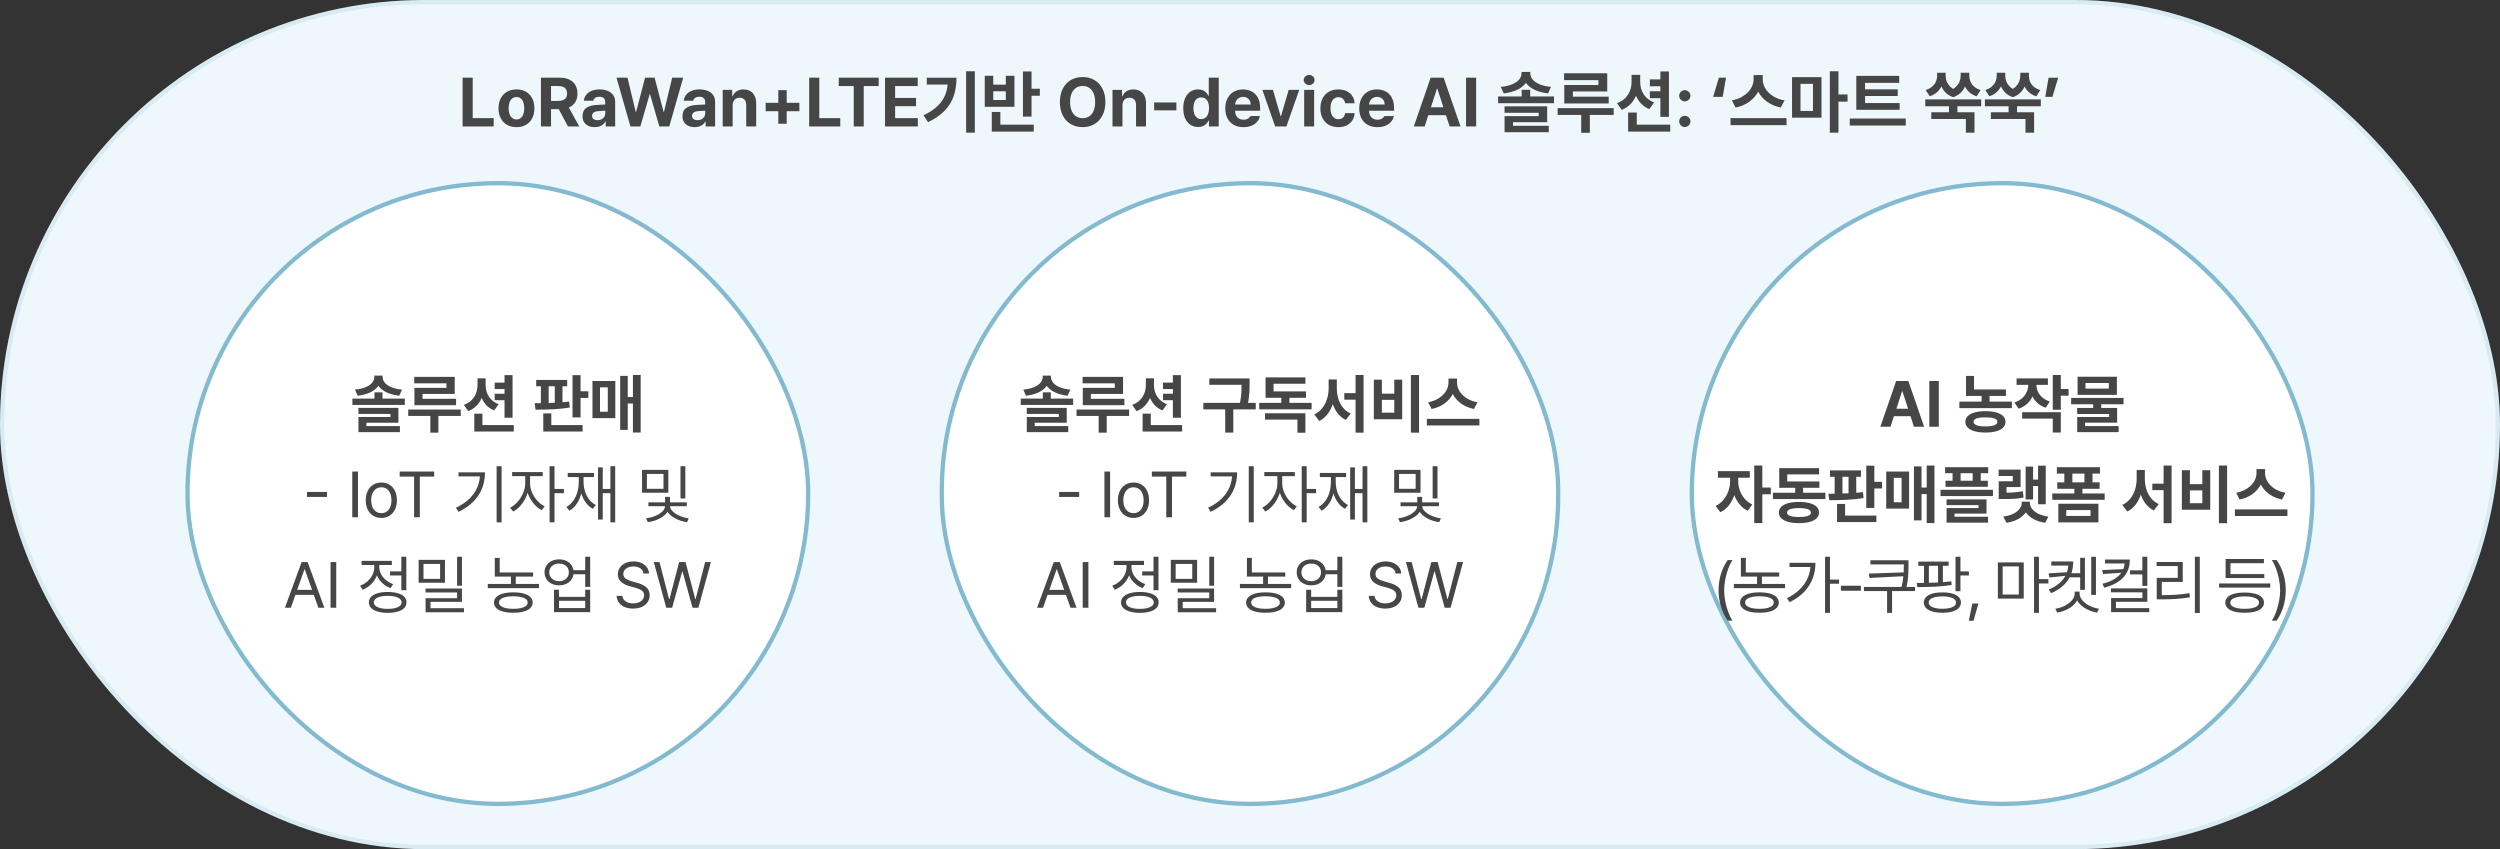
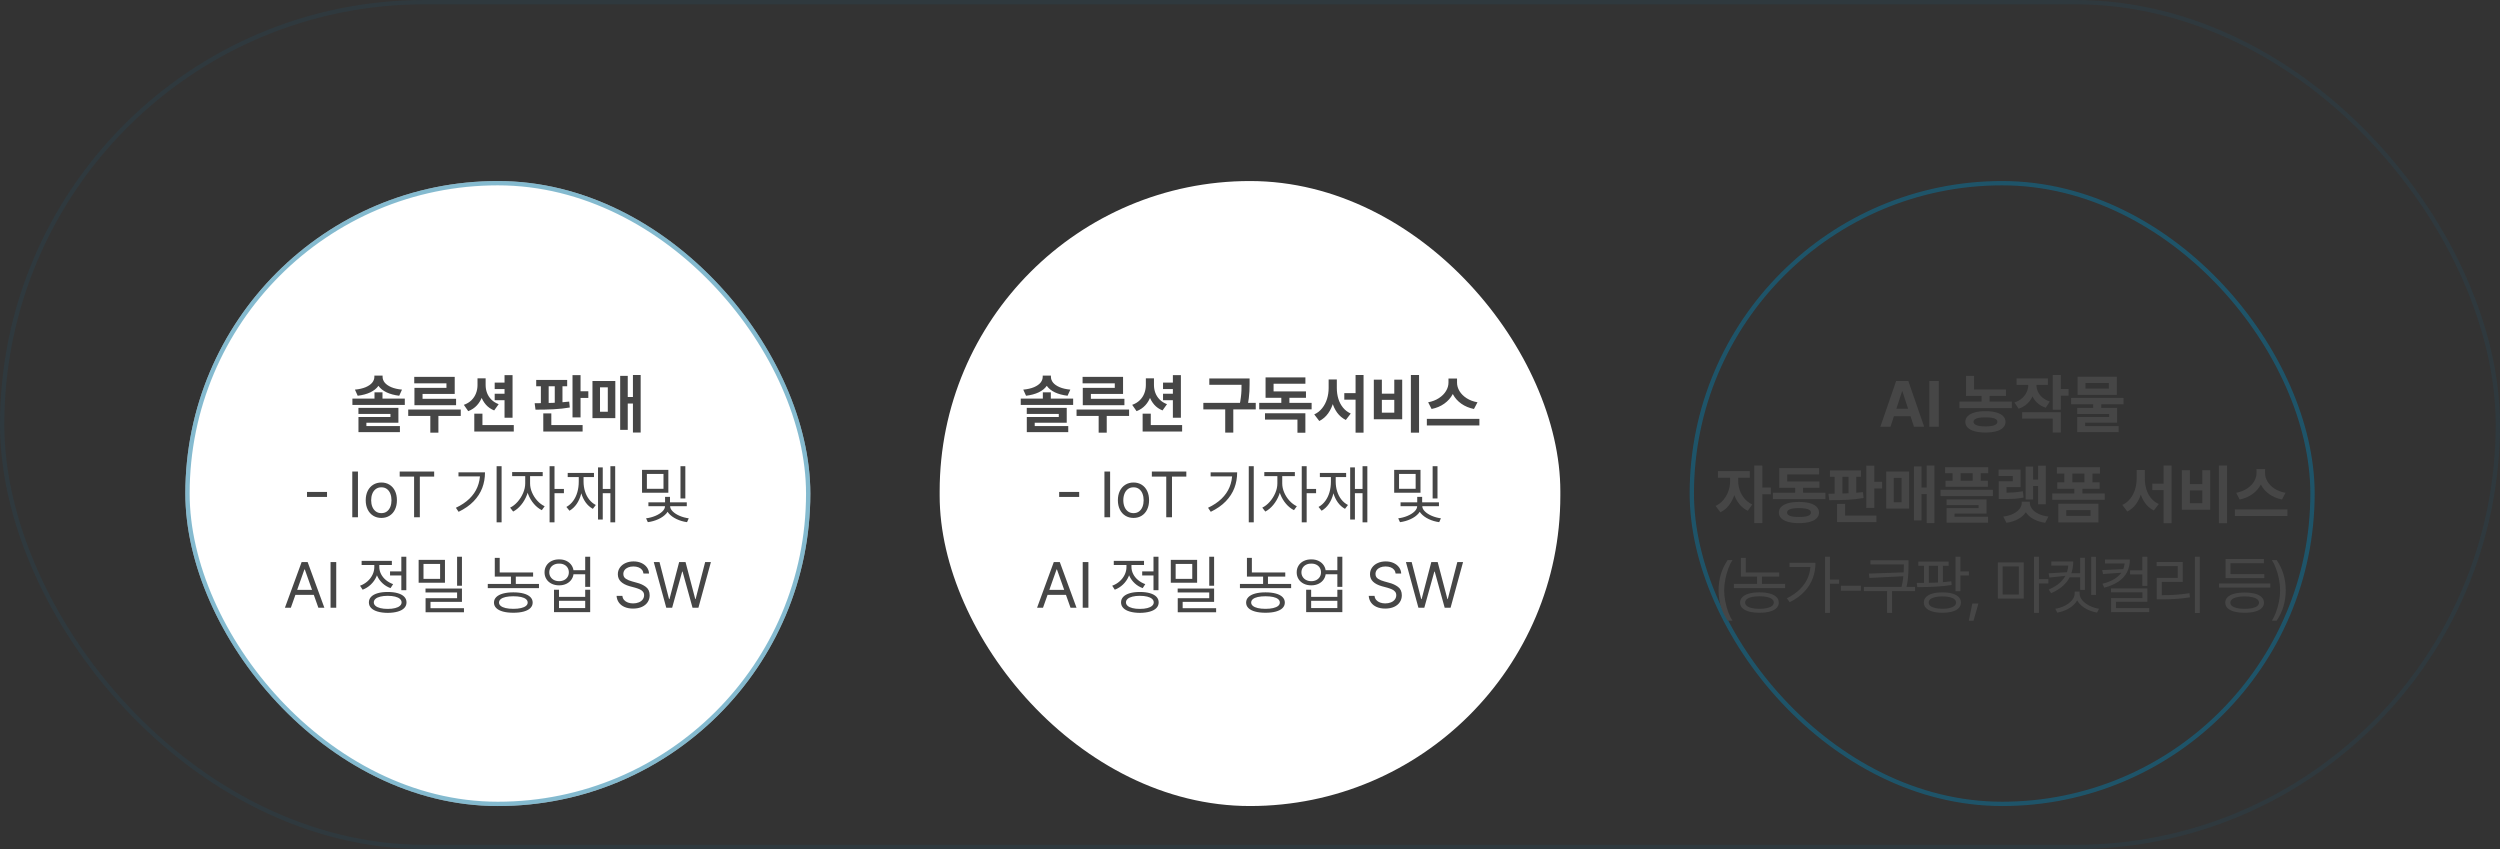
<svg xmlns="http://www.w3.org/2000/svg" width="580" height="197" viewBox="0 0 580 197" fill="none">
  <rect x="0" y="0" width="580" height="197" fill="#333333" stroke="none" />
-   <rect width="580" height="197" rx="98.5" fill="#EEF7FB" />
  <rect x="0.5" y="0.5" width="579" height="196" rx="98" stroke="#0B76A0" stroke-opacity="0.1" />
  <rect x="43" y="42" width="145" height="145" rx="72.5" fill="white" />
  <rect x="43.5" y="42.5" width="144" height="144" rx="72" stroke="#0B76A0" stroke-opacity="0.5" />
  <path d="M88.737 92.928H86.884V91.024H88.737V92.928ZM88.444 87.406C88.444 88.207 88.227 88.912 87.793 89.522C87.358 90.133 86.733 90.633 85.918 91.024C85.107 91.41 84.13 91.673 82.988 91.815L82.343 90.394C83.33 90.301 84.162 90.111 84.841 89.823C85.519 89.53 86.025 89.178 86.357 88.768C86.689 88.353 86.855 87.899 86.855 87.406V87.135H88.444V87.406ZM88.759 87.406C88.759 87.899 88.925 88.353 89.257 88.768C89.594 89.178 90.1 89.53 90.773 89.823C91.452 90.111 92.282 90.301 93.264 90.394L92.619 91.815C91.481 91.673 90.502 91.41 89.682 91.024C88.862 90.633 88.237 90.133 87.807 89.522C87.377 88.907 87.163 88.202 87.163 87.406V87.135H88.759V87.406ZM93.915 93.946H81.757V92.474H93.915V93.946ZM92.429 98.07H85.002V99.234H83.164V96.751H90.583V96.034H83.156V94.627H92.429V98.07ZM92.78 100.252H83.164V98.853H92.78V100.252ZM105.495 91.39H98.032V93.419H96.149V89.984H103.576V88.929H96.106V87.435H105.495V91.39ZM105.81 94.005H96.149V92.518H105.81V94.005ZM106.894 96.495H94.707V95.008H106.894V96.495ZM101.708 100.384H99.834V95.536H101.708V100.384ZM117.485 90.262H114.768V88.761H117.485V90.262ZM117.485 92.848H114.768V91.346H117.485V92.848ZM112.292 89.317C112.292 90.255 112.158 91.124 111.889 91.925C111.621 92.726 111.21 93.426 110.659 94.027C110.112 94.623 109.436 95.077 108.63 95.389L107.612 93.924C108.325 93.67 108.918 93.309 109.392 92.84C109.865 92.367 110.214 91.83 110.439 91.229C110.668 90.628 110.783 89.991 110.783 89.317V87.779H112.292V89.317ZM112.666 89.317C112.666 89.957 112.773 90.567 112.988 91.148C113.208 91.73 113.544 92.249 113.999 92.709C114.453 93.163 115.017 93.517 115.69 93.77L114.65 95.221C113.889 94.918 113.249 94.474 112.731 93.888C112.214 93.297 111.826 92.613 111.567 91.837C111.308 91.056 111.179 90.216 111.179 89.317V87.779H112.666V89.317ZM118.913 96.913H117.053V87.032H118.913V96.913ZM119.199 100.121H110.036V98.612H119.199V100.121ZM111.926 99.542H110.036V95.968H111.926V99.542ZM131.584 89.618H124.399V88.138H131.584V89.618ZM124.04 93.551C125.559 93.541 126.984 93.509 128.317 93.456C129.655 93.402 130.9 93.307 132.053 93.17L132.192 94.54C131.005 94.745 129.753 94.881 128.435 94.95C127.116 95.013 125.717 95.045 124.238 95.045L124.04 93.551ZM127.292 93.851H125.483V89.259H127.292V93.851ZM130.493 93.851H128.706V89.259H130.493V93.851ZM134.689 96.839H132.822V87.032H134.689V96.839ZM136.491 92.328H134.147V90.775H136.491V92.328ZM135.166 100.121H126.04V98.612H135.166V100.121ZM127.907 99.029H126.04V95.916H127.907V99.029ZM148.635 100.348H146.84V87.003H148.635V100.348ZM147.434 93.624H145.178V92.108H147.434V93.624ZM145.639 99.732H143.881V87.208H145.639V99.732ZM142.753 97.001H137.451V88.394H142.753V97.001ZM139.201 95.528H141.01V89.867H139.201V95.528ZM75.869 115.283H71.225V114.126H75.869V115.283ZM83.046 120H81.728V109.395H83.046V120ZM88.481 120.161C87.768 120.161 87.136 119.99 86.584 119.648C86.032 119.307 85.605 118.826 85.302 118.206C84.999 117.585 84.848 116.87 84.848 116.06C84.848 115.239 84.999 114.519 85.302 113.899C85.605 113.279 86.032 112.798 86.584 112.456C87.136 112.114 87.768 111.943 88.481 111.943C89.194 111.943 89.824 112.114 90.371 112.456C90.918 112.798 91.34 113.279 91.638 113.899C91.936 114.519 92.085 115.239 92.085 116.06C92.085 116.87 91.936 117.585 91.638 118.206C91.34 118.826 90.918 119.307 90.371 119.648C89.824 119.99 89.194 120.161 88.481 120.161ZM88.481 119.048C88.999 119.048 89.433 118.911 89.785 118.638C90.136 118.364 90.397 118.003 90.568 117.554C90.739 117.104 90.825 116.606 90.825 116.06C90.825 115.513 90.739 115.012 90.568 114.558C90.397 114.104 90.136 113.74 89.785 113.467C89.433 113.193 88.999 113.057 88.481 113.057C87.963 113.057 87.526 113.193 87.17 113.467C86.814 113.74 86.547 114.104 86.372 114.558C86.196 115.012 86.108 115.513 86.108 116.06C86.108 116.606 86.196 117.104 86.372 117.554C86.547 118.003 86.814 118.364 87.17 118.638C87.526 118.911 87.963 119.048 88.481 119.048ZM92.729 109.395H100.727V110.566H97.402V120H96.069V110.566H92.729V109.395ZM116.372 121.187H115.214V108.164H116.372V121.187ZM112.519 109.585C112.519 110.874 112.307 112.08 111.882 113.203C111.457 114.326 110.791 115.359 109.882 116.301C108.974 117.244 107.812 118.057 106.396 118.74L105.766 117.803C107.026 117.207 108.071 116.506 108.901 115.701C109.731 114.895 110.351 113.994 110.761 112.998C111.171 112.002 111.376 110.923 111.376 109.761V109.585H112.519ZM111.845 110.522H106.367V109.585H111.845V110.522ZM122.758 112.163C122.758 113.042 122.59 113.921 122.253 114.8C121.916 115.679 121.464 116.46 120.898 117.144C120.332 117.827 119.716 118.34 119.052 118.682L118.349 117.773C118.974 117.471 119.553 117.017 120.085 116.411C120.617 115.806 121.044 115.127 121.367 114.375C121.689 113.623 121.85 112.886 121.85 112.163V110.01H122.758V112.163ZM122.978 112.163C122.978 112.847 123.127 113.54 123.425 114.243C123.723 114.946 124.13 115.583 124.648 116.155C125.166 116.726 125.737 117.158 126.362 117.451L125.703 118.359C125.029 118.027 124.414 117.537 123.857 116.887C123.3 116.238 122.861 115.498 122.539 114.668C122.216 113.838 122.055 113.003 122.055 112.163V110.01H122.978V112.163ZM125.908 110.464H118.818V109.512H125.908V110.464ZM128.647 121.187H127.504V108.164H128.647V121.187ZM130.83 114.419H128.383V113.438H130.83V114.419ZM142.724 121.187H141.611V108.164H142.724V121.187ZM142.036 114.419H139.501V113.438H142.036V114.419ZM139.838 120.527H138.74V108.442H139.838V120.527ZM135.166 111.724C135.166 112.759 135.051 113.716 134.821 114.595C134.592 115.474 134.25 116.245 133.796 116.909C133.342 117.573 132.783 118.101 132.119 118.491L131.401 117.612C132.016 117.271 132.539 116.807 132.968 116.221C133.398 115.635 133.723 114.958 133.942 114.192C134.162 113.425 134.272 112.603 134.272 111.724V110.186H135.166V111.724ZM135.385 111.724C135.385 112.524 135.495 113.279 135.715 113.987C135.935 114.695 136.257 115.322 136.682 115.869C137.106 116.416 137.622 116.846 138.227 117.158L137.539 118.052C136.884 117.69 136.33 117.195 135.876 116.565C135.422 115.935 135.078 115.208 134.843 114.382C134.609 113.557 134.492 112.671 134.492 111.724V110.186H135.385V111.724ZM137.802 110.684H131.708V109.717H137.802V110.684ZM155.058 114.316H148.95V109.014H155.058V114.316ZM150.078 113.408H153.93V109.951H150.078V113.408ZM158.999 115.649H157.871V108.164H158.999V115.649ZM155.278 117.437C155.278 118.042 155.048 118.606 154.589 119.128C154.13 119.651 153.52 120.088 152.758 120.439C151.997 120.791 151.176 121.025 150.297 121.143L149.887 120.249C150.629 120.161 151.34 119.976 152.019 119.692C152.697 119.409 153.244 119.067 153.659 118.667C154.074 118.267 154.282 117.856 154.282 117.437V117.173H155.278V117.437ZM155.468 117.437C155.468 117.847 155.671 118.252 156.076 118.652C156.481 119.053 157.016 119.395 157.68 119.678C158.344 119.961 159.047 120.151 159.79 120.249L159.394 121.143C158.525 121.025 157.712 120.786 156.955 120.425C156.198 120.063 155.595 119.622 155.146 119.099C154.697 118.577 154.472 118.022 154.472 117.437V117.173H155.468V117.437ZM159.335 117.437H150.429V116.543H159.335V117.437ZM155.439 116.953H154.296V115.269H155.439V116.953ZM66.098 141L69.98 130.395H71.372L75.253 141H73.862L70.712 132.108H70.624L67.475 141H66.098ZM73.393 136.854V138.012H67.959V136.854H73.393ZM78.007 141H76.689V130.395H78.007V141ZM93.461 133.515H90.488V132.562H93.461V133.515ZM94.267 136.928H93.11V129.164H94.267V136.928ZM89.946 137.338C90.854 137.338 91.635 137.433 92.29 137.624C92.944 137.814 93.444 138.09 93.791 138.451C94.138 138.812 94.311 139.247 94.311 139.755C94.311 140.263 94.138 140.697 93.791 141.059C93.444 141.42 92.944 141.696 92.29 141.886C91.635 142.077 90.854 142.177 89.946 142.187C89.047 142.177 88.271 142.077 87.617 141.886C86.962 141.696 86.46 141.42 86.108 141.059C85.756 140.697 85.581 140.263 85.581 139.755C85.581 139.247 85.756 138.812 86.108 138.451C86.46 138.09 86.962 137.814 87.617 137.624C88.271 137.433 89.047 137.338 89.946 137.338ZM89.946 138.231C89.291 138.231 88.72 138.292 88.232 138.415C87.744 138.537 87.37 138.712 87.111 138.942C86.853 139.171 86.723 139.442 86.723 139.755C86.723 140.058 86.853 140.324 87.111 140.553C87.37 140.783 87.744 140.958 88.232 141.081C88.72 141.203 89.291 141.264 89.946 141.264C90.61 141.264 91.184 141.203 91.667 141.081C92.15 140.958 92.522 140.783 92.78 140.553C93.039 140.324 93.168 140.058 93.168 139.755C93.168 139.442 93.039 139.171 92.78 138.942C92.522 138.712 92.15 138.537 91.667 138.415C91.184 138.292 90.61 138.231 89.946 138.231ZM87.793 131.566C87.793 132.348 87.636 133.087 87.324 133.786C87.011 134.484 86.579 135.094 86.027 135.617C85.476 136.139 84.843 136.537 84.13 136.811L83.53 135.888C84.174 135.653 84.748 135.314 85.251 134.87C85.754 134.425 86.144 133.915 86.423 133.339C86.701 132.763 86.84 132.172 86.84 131.566V130.482H87.793V131.566ZM87.998 131.552C87.998 132.108 88.132 132.65 88.4 133.178C88.669 133.705 89.047 134.171 89.536 134.577C90.024 134.982 90.581 135.297 91.206 135.521L90.605 136.444C89.902 136.19 89.284 135.817 88.752 135.324C88.22 134.831 87.805 134.257 87.507 133.603C87.209 132.948 87.06 132.265 87.06 131.552V130.482H87.998V131.552ZM90.913 131.083H83.896V130.116H90.913V131.083ZM103.232 135.199H97.124V129.896H103.232V135.199ZM98.251 134.291H102.104V130.834H98.251V134.291ZM107.172 135.888H106.044V129.164H107.172V135.888ZM107.172 139.638H99.877V141.513H98.735V138.788H106.044V137.455H98.72V136.532H107.172V139.638ZM107.641 142.04H98.735V141.103H107.641V142.04ZM123.681 133.764H114.79V132.812H123.681V133.764ZM115.932 133.236H114.79V129.428H115.932V133.236ZM125.043 136.444H113.164V135.478H125.043V136.444ZM119.667 135.932H118.54V133.295H119.667V135.932ZM119.096 137.426C120.024 137.426 120.825 137.519 121.499 137.704C122.172 137.89 122.688 138.161 123.044 138.517C123.4 138.874 123.579 139.301 123.579 139.799C123.579 140.297 123.4 140.722 123.044 141.073C122.688 141.425 122.175 141.693 121.506 141.879C120.837 142.064 120.034 142.157 119.096 142.157C118.159 142.157 117.353 142.064 116.679 141.879C116.005 141.693 115.49 141.425 115.134 141.073C114.777 140.722 114.599 140.297 114.599 139.799C114.599 139.301 114.78 138.874 115.141 138.517C115.502 138.161 116.02 137.89 116.694 137.704C117.368 137.519 118.168 137.426 119.096 137.426ZM119.096 138.334C118.403 138.334 117.807 138.39 117.309 138.502C116.811 138.615 116.43 138.781 116.167 139C115.903 139.22 115.771 139.486 115.771 139.799C115.771 140.092 115.903 140.348 116.167 140.568C116.43 140.788 116.811 140.956 117.309 141.073C117.807 141.19 118.403 141.249 119.096 141.249C119.78 141.249 120.373 141.19 120.876 141.073C121.379 140.956 121.762 140.788 122.026 140.568C122.29 140.348 122.421 140.092 122.421 139.799C122.421 139.486 122.29 139.22 122.026 139C121.762 138.781 121.381 138.615 120.883 138.502C120.385 138.39 119.79 138.334 119.096 138.334ZM136.264 133.236H132.734V132.284H136.264V133.236ZM129.716 129.779C130.361 129.77 130.937 129.892 131.445 130.146C131.953 130.399 132.353 130.756 132.646 131.215C132.939 131.674 133.085 132.196 133.085 132.782C133.085 133.368 132.939 133.891 132.646 134.35C132.353 134.809 131.953 135.165 131.445 135.419C130.937 135.673 130.361 135.8 129.716 135.8C129.062 135.8 128.479 135.673 127.966 135.419C127.453 135.165 127.053 134.809 126.765 134.35C126.477 133.891 126.333 133.368 126.333 132.782C126.333 132.196 126.477 131.674 126.765 131.215C127.053 130.756 127.456 130.399 127.973 130.146C128.491 129.892 129.072 129.77 129.716 129.779ZM129.716 130.761C129.277 130.751 128.884 130.832 128.537 131.002C128.19 131.173 127.919 131.413 127.724 131.72C127.529 132.028 127.431 132.382 127.431 132.782C127.431 133.173 127.529 133.524 127.724 133.837C127.919 134.149 128.19 134.394 128.537 134.569C128.884 134.745 129.277 134.833 129.716 134.833C130.156 134.833 130.546 134.745 130.888 134.569C131.23 134.394 131.496 134.149 131.687 133.837C131.877 133.524 131.972 133.173 131.972 132.782C131.972 132.382 131.877 132.028 131.687 131.72C131.496 131.413 131.23 131.173 130.888 131.002C130.546 130.832 130.156 130.751 129.716 130.761ZM136.923 136.151H135.766V129.164H136.923V136.151ZM129.687 138.466H135.766V136.811H136.923V142.011H128.53V136.811H129.687V138.466ZM135.766 141.073V139.389H129.687V141.073H135.766ZM149.287 133.061C149.248 132.719 149.125 132.423 148.92 132.174C148.715 131.925 148.442 131.737 148.1 131.61C147.758 131.483 147.373 131.42 146.943 131.42C146.484 131.42 146.079 131.493 145.727 131.64C145.375 131.786 145.102 131.991 144.907 132.255C144.711 132.519 144.614 132.821 144.614 133.163C144.614 133.651 144.814 134.025 145.214 134.284C145.615 134.542 146.098 134.745 146.665 134.892L147.719 135.185C148.54 135.39 149.245 135.712 149.836 136.151C150.427 136.591 150.722 137.245 150.722 138.114C150.722 138.69 150.571 139.213 150.268 139.682C149.965 140.15 149.523 140.519 148.942 140.788C148.361 141.056 147.67 141.19 146.87 141.19C146.118 141.19 145.461 141.068 144.899 140.824C144.338 140.58 143.898 140.236 143.581 139.792C143.264 139.347 143.085 138.832 143.046 138.246H144.394C144.433 138.627 144.567 138.947 144.797 139.206C145.026 139.464 145.322 139.66 145.683 139.792C146.044 139.923 146.44 139.989 146.87 139.989C147.358 139.989 147.797 139.911 148.188 139.755C148.579 139.599 148.884 139.374 149.104 139.081C149.323 138.788 149.433 138.456 149.433 138.085C149.433 137.763 149.343 137.492 149.162 137.272C148.981 137.052 148.742 136.874 148.444 136.737C148.146 136.601 147.778 136.469 147.338 136.342L146.035 135.99C145.166 135.736 144.499 135.385 144.035 134.936C143.571 134.486 143.339 133.915 143.339 133.222C143.339 132.636 143.5 132.118 143.823 131.669C144.145 131.22 144.582 130.871 145.134 130.622C145.686 130.373 146.303 130.248 146.987 130.248C147.661 130.248 148.266 130.37 148.803 130.614C149.34 130.858 149.765 131.193 150.078 131.618C150.39 132.042 150.556 132.523 150.576 133.061H149.287ZM151.674 130.395H153.007L155.219 138.979H155.322L157.563 130.395H159.042L161.298 138.979H161.386L163.598 130.395H164.931L162.031 141H160.668L158.354 132.606H158.266L155.937 141H154.575L151.674 130.395Z" fill="#464646" />
  <rect x="218" y="42" width="144" height="145" rx="72" fill="white" />
-   <rect x="218.5" y="42.5" width="143" height="144" rx="71.5" stroke="#0B76A0" stroke-opacity="0.5" />
  <path d="M243.792 92.928H241.938V91.024H243.792V92.928ZM243.499 87.406C243.499 88.207 243.281 88.912 242.847 89.522C242.412 90.133 241.787 90.633 240.972 91.024C240.161 91.41 239.185 91.673 238.042 91.815L237.397 90.394C238.384 90.301 239.216 90.111 239.895 89.823C240.574 89.53 241.079 89.178 241.411 88.768C241.743 88.353 241.909 87.899 241.909 87.406V87.135H243.499V87.406ZM243.813 87.406C243.813 87.899 243.979 88.353 244.312 88.768C244.648 89.178 245.154 89.53 245.828 89.823C246.506 90.111 247.336 90.301 248.318 90.394L247.673 91.815C246.536 91.673 245.557 91.41 244.736 91.024C243.916 90.633 243.291 90.133 242.861 89.522C242.432 88.907 242.217 88.202 242.217 87.406V87.135H243.813V87.406ZM248.97 93.946H236.812V92.474H248.97V93.946ZM247.483 98.07H240.056V99.234H238.218V96.751H245.637V96.034H238.21V94.627H247.483V98.07ZM247.834 100.252H238.218V98.853H247.834V100.252ZM260.549 91.39H253.086V93.419H251.204V89.984H258.63V88.929H251.16V87.435H260.549V91.39ZM260.864 94.005H251.204V92.518H260.864V94.005ZM261.948 96.495H249.761V95.008H261.948V96.495ZM256.763 100.384H254.888V95.536H256.763V100.384ZM272.539 90.262H269.822V88.761H272.539V90.262ZM272.539 92.848H269.822V91.346H272.539V92.848ZM267.346 89.317C267.346 90.255 267.212 91.124 266.943 91.925C266.675 92.726 266.265 93.426 265.713 94.027C265.166 94.623 264.49 95.077 263.684 95.389L262.666 93.924C263.379 93.67 263.972 93.309 264.446 92.84C264.919 92.367 265.269 91.83 265.493 91.229C265.723 90.628 265.837 89.991 265.837 89.317V87.779H267.346V89.317ZM267.72 89.317C267.72 89.957 267.827 90.567 268.042 91.148C268.262 91.73 268.599 92.249 269.053 92.709C269.507 93.163 270.071 93.517 270.745 93.77L269.705 95.221C268.943 94.918 268.303 94.474 267.786 93.888C267.268 93.297 266.88 92.613 266.621 91.837C266.362 91.056 266.233 90.216 266.233 89.317V87.779H267.72V89.317ZM273.967 96.913H272.107V87.032H273.967V96.913ZM274.253 100.121H265.09V98.612H274.253V100.121ZM266.98 99.542H265.09V95.968H266.98V99.542ZM289.011 89.281H280.559V87.801H289.011V89.281ZM291.333 94.979H279.175V93.47H291.333V94.979ZM286.125 100.362H284.25V94.518H286.125V100.362ZM289.905 89.12C289.905 89.745 289.893 90.294 289.868 90.768C289.849 91.236 289.8 91.776 289.722 92.386C289.648 92.997 289.531 93.658 289.37 94.371L287.524 94.166C287.686 93.473 287.803 92.826 287.876 92.225C287.954 91.62 288 91.085 288.015 90.621C288.03 90.157 288.037 89.615 288.037 88.995V87.801H289.905V88.988V89.12ZM304.297 94.964H292.139V93.47H304.297V94.964ZM299.141 93.961H297.266V91.31H299.141V93.961ZM302.847 100.392H301.008V97.345H293.479V95.88H302.847V100.392ZM302.986 92.284H293.611V90.797H302.986V92.284ZM302.854 89.024H295.471V91.61H293.611V87.552H302.854V89.024ZM315.43 92.716H311.877V91.214H315.43V92.716ZM309.761 90.028C309.761 91.17 309.626 92.242 309.358 93.243C309.089 94.244 308.679 95.13 308.127 95.902C307.576 96.673 306.892 97.264 306.077 97.674L304.905 96.144C305.637 95.811 306.252 95.328 306.75 94.693C307.253 94.059 307.627 93.341 307.871 92.54C308.12 91.739 308.245 90.902 308.245 90.028V88.036H309.761V90.028ZM310.142 90.028C310.142 90.902 310.259 91.727 310.493 92.503C310.728 93.275 311.086 93.961 311.57 94.561C312.053 95.162 312.654 95.621 313.372 95.939L312.229 97.433C311.428 97.037 310.759 96.473 310.222 95.741C309.69 95.003 309.292 94.151 309.028 93.185C308.77 92.218 308.64 91.165 308.64 90.028V88.036H310.142V90.028ZM316.345 100.384H314.492V87.003H316.345V100.384ZM329.221 100.384H327.324V87.003H329.221V100.384ZM320.593 91.324H323.472V88.08H325.31V97.264H318.726V88.08H320.593V91.324ZM323.472 95.741V92.774H320.593V95.741H323.472ZM337.688 88.768C337.688 89.735 337.461 90.641 337.007 91.485C336.553 92.33 335.906 93.053 335.066 93.653C334.231 94.249 333.252 94.659 332.129 94.884L331.331 93.331C332.288 93.15 333.123 92.826 333.835 92.357C334.553 91.888 335.1 91.339 335.476 90.709C335.857 90.079 336.047 89.432 336.047 88.768V87.816H337.688V88.768ZM338.032 88.768C338.032 89.437 338.22 90.089 338.596 90.724C338.977 91.358 339.526 91.91 340.244 92.379C340.967 92.843 341.812 93.16 342.778 93.331L341.958 94.884C340.845 94.659 339.868 94.251 339.028 93.661C338.193 93.07 337.551 92.352 337.102 91.507C336.653 90.663 336.428 89.749 336.428 88.768V87.816H338.032V88.768ZM343.218 98.714H331.03V97.184H343.218V98.714ZM250.369 115.283H245.725V114.126H250.369V115.283ZM257.546 120H256.228V109.395H257.546V120ZM262.981 120.161C262.268 120.161 261.636 119.99 261.084 119.648C260.532 119.307 260.105 118.826 259.802 118.206C259.5 117.585 259.348 116.87 259.348 116.06C259.348 115.239 259.5 114.519 259.802 113.899C260.105 113.279 260.532 112.798 261.084 112.456C261.636 112.114 262.268 111.943 262.981 111.943C263.694 111.943 264.324 112.114 264.871 112.456C265.417 112.798 265.84 113.279 266.138 113.899C266.436 114.519 266.584 115.239 266.584 116.06C266.584 116.87 266.436 117.585 266.138 118.206C265.84 118.826 265.417 119.307 264.871 119.648C264.324 119.99 263.694 120.161 262.981 120.161ZM262.981 119.048C263.499 119.048 263.933 118.911 264.285 118.638C264.636 118.364 264.897 118.003 265.068 117.554C265.239 117.104 265.325 116.606 265.325 116.06C265.325 115.513 265.239 115.012 265.068 114.558C264.897 114.104 264.636 113.74 264.285 113.467C263.933 113.193 263.499 113.057 262.981 113.057C262.463 113.057 262.026 113.193 261.67 113.467C261.313 113.74 261.047 114.104 260.872 114.558C260.696 115.012 260.608 115.513 260.608 116.06C260.608 116.606 260.696 117.104 260.872 117.554C261.047 118.003 261.313 118.364 261.67 118.638C262.026 118.911 262.463 119.048 262.981 119.048ZM267.229 109.395H275.227V110.566H271.902V120H270.569V110.566H267.229V109.395ZM290.872 121.187H289.714V108.164H290.872V121.187ZM287.019 109.585C287.019 110.874 286.807 112.08 286.382 113.203C285.957 114.326 285.291 115.359 284.382 116.301C283.474 117.244 282.312 118.057 280.896 118.74L280.266 117.803C281.526 117.207 282.571 116.506 283.401 115.701C284.231 114.895 284.851 113.994 285.261 112.998C285.671 112.002 285.876 110.923 285.876 109.761V109.585H287.019ZM286.345 110.522H280.867V109.585H286.345V110.522ZM297.258 112.163C297.258 113.042 297.09 113.921 296.753 114.8C296.416 115.679 295.964 116.46 295.398 117.144C294.832 117.827 294.216 118.34 293.552 118.682L292.849 117.773C293.474 117.471 294.053 117.017 294.585 116.411C295.117 115.806 295.544 115.127 295.867 114.375C296.189 113.623 296.35 112.886 296.35 112.163V110.01H297.258V112.163ZM297.478 112.163C297.478 112.847 297.627 113.54 297.925 114.243C298.223 114.946 298.63 115.583 299.148 116.155C299.666 116.726 300.237 117.158 300.862 117.451L300.203 118.359C299.529 118.027 298.914 117.537 298.357 116.887C297.8 116.238 297.361 115.498 297.039 114.668C296.716 113.838 296.555 113.003 296.555 112.163V110.01H297.478V112.163ZM300.408 110.464H293.318V109.512H300.408V110.464ZM303.147 121.187H302.004V108.164H303.147V121.187ZM305.33 114.419H302.883V113.438H305.33V114.419ZM317.224 121.187H316.111V108.164H317.224V121.187ZM316.536 114.419H314.001V113.438H316.536V114.419ZM314.338 120.527H313.24V108.442H314.338V120.527ZM309.666 111.724C309.666 112.759 309.551 113.716 309.321 114.595C309.092 115.474 308.75 116.245 308.296 116.909C307.842 117.573 307.283 118.101 306.619 118.491L305.901 117.612C306.516 117.271 307.039 116.807 307.468 116.221C307.898 115.635 308.223 114.958 308.442 114.192C308.662 113.425 308.772 112.603 308.772 111.724V110.186H309.666V111.724ZM309.885 111.724C309.885 112.524 309.995 113.279 310.215 113.987C310.435 114.695 310.757 115.322 311.182 115.869C311.606 116.416 312.122 116.846 312.727 117.158L312.039 118.052C311.384 117.69 310.83 117.195 310.376 116.565C309.922 115.935 309.578 115.208 309.343 114.382C309.109 113.557 308.992 112.671 308.992 111.724V110.186H309.885V111.724ZM312.302 110.684H306.208V109.717H312.302V110.684ZM329.558 114.316H323.45V109.014H329.558V114.316ZM324.578 113.408H328.43V109.951H324.578V113.408ZM333.499 115.649H332.371V108.164H333.499V115.649ZM329.778 117.437C329.778 118.042 329.548 118.606 329.089 119.128C328.63 119.651 328.02 120.088 327.258 120.439C326.497 120.791 325.676 121.025 324.797 121.143L324.387 120.249C325.129 120.161 325.84 119.976 326.519 119.692C327.197 119.409 327.744 119.067 328.159 118.667C328.574 118.267 328.782 117.856 328.782 117.437V117.173H329.778V117.437ZM329.968 117.437C329.968 117.847 330.171 118.252 330.576 118.652C330.981 119.053 331.516 119.395 332.18 119.678C332.844 119.961 333.547 120.151 334.29 120.249L333.894 121.143C333.025 121.025 332.212 120.786 331.455 120.425C330.698 120.063 330.095 119.622 329.646 119.099C329.197 118.577 328.972 118.022 328.972 117.437V117.173H329.968V117.437ZM333.835 117.437H324.929V116.543H333.835V117.437ZM329.939 116.953H328.796V115.269H329.939V116.953ZM240.598 141L244.48 130.395H245.872L249.753 141H248.362L245.212 132.108H245.125L241.975 141H240.598ZM247.893 136.854V138.012H242.458V136.854H247.893ZM252.507 141H251.189V130.395H252.507V141ZM267.961 133.515H264.988V132.562H267.961V133.515ZM268.767 136.928H267.61V129.164H268.767V136.928ZM264.446 137.338C265.354 137.338 266.135 137.433 266.79 137.624C267.444 137.814 267.944 138.09 268.291 138.451C268.638 138.812 268.811 139.247 268.811 139.755C268.811 140.263 268.638 140.697 268.291 141.059C267.944 141.42 267.444 141.696 266.79 141.886C266.135 142.077 265.354 142.177 264.446 142.187C263.547 142.177 262.771 142.077 262.117 141.886C261.462 141.696 260.959 141.42 260.608 141.059C260.256 140.697 260.081 140.263 260.081 139.755C260.081 139.247 260.256 138.812 260.608 138.451C260.959 138.09 261.462 137.814 262.117 137.624C262.771 137.433 263.547 137.338 264.446 137.338ZM264.446 138.231C263.792 138.231 263.22 138.292 262.732 138.415C262.244 138.537 261.87 138.712 261.611 138.942C261.353 139.171 261.223 139.442 261.223 139.755C261.223 140.058 261.353 140.324 261.611 140.553C261.87 140.783 262.244 140.958 262.732 141.081C263.22 141.203 263.792 141.264 264.446 141.264C265.11 141.264 265.684 141.203 266.167 141.081C266.65 140.958 267.021 140.783 267.28 140.553C267.539 140.324 267.668 140.058 267.668 139.755C267.668 139.442 267.539 139.171 267.28 138.942C267.021 138.712 266.65 138.537 266.167 138.415C265.684 138.292 265.11 138.231 264.446 138.231ZM262.292 131.566C262.292 132.348 262.136 133.087 261.824 133.786C261.511 134.484 261.079 135.094 260.527 135.617C259.976 136.139 259.343 136.537 258.63 136.811L258.03 135.888C258.674 135.653 259.248 135.314 259.751 134.87C260.254 134.425 260.645 133.915 260.923 133.339C261.201 132.763 261.34 132.172 261.34 131.566V130.482H262.292V131.566ZM262.498 131.552C262.498 132.108 262.632 132.65 262.9 133.178C263.169 133.705 263.547 134.171 264.036 134.577C264.524 134.982 265.081 135.297 265.706 135.521L265.105 136.444C264.402 136.19 263.784 135.817 263.252 135.324C262.72 134.831 262.305 134.257 262.007 133.603C261.709 132.948 261.56 132.265 261.56 131.552V130.482H262.498V131.552ZM265.413 131.083H258.396V130.116H265.413V131.083ZM277.732 135.199H271.624V129.896H277.732V135.199ZM272.751 134.291H276.604V130.834H272.751V134.291ZM281.672 135.888H280.544V129.164H281.672V135.888ZM281.672 139.638H274.377V141.513H273.235V138.788H280.544V137.455H273.22V136.532H281.672V139.638ZM282.141 142.04H273.235V141.103H282.141V142.04ZM298.181 133.764H289.29V132.812H298.181V133.764ZM290.432 133.236H289.29V129.428H290.432V133.236ZM299.543 136.444H287.664V135.478H299.543V136.444ZM294.167 135.932H293.04V133.295H294.167V135.932ZM293.596 137.426C294.524 137.426 295.325 137.519 295.999 137.704C296.672 137.89 297.188 138.161 297.544 138.517C297.9 138.874 298.079 139.301 298.079 139.799C298.079 140.297 297.9 140.722 297.544 141.073C297.188 141.425 296.675 141.693 296.006 141.879C295.337 142.064 294.534 142.157 293.596 142.157C292.659 142.157 291.853 142.064 291.179 141.879C290.505 141.693 289.99 141.425 289.634 141.073C289.277 140.722 289.099 140.297 289.099 139.799C289.099 139.301 289.28 138.874 289.641 138.517C290.002 138.161 290.52 137.89 291.194 137.704C291.868 137.519 292.668 137.426 293.596 137.426ZM293.596 138.334C292.903 138.334 292.307 138.39 291.809 138.502C291.311 138.615 290.93 138.781 290.667 139C290.403 139.22 290.271 139.486 290.271 139.799C290.271 140.092 290.403 140.348 290.667 140.568C290.93 140.788 291.311 140.956 291.809 141.073C292.307 141.19 292.903 141.249 293.596 141.249C294.28 141.249 294.873 141.19 295.376 141.073C295.879 140.956 296.262 140.788 296.526 140.568C296.79 140.348 296.921 140.092 296.921 139.799C296.921 139.486 296.79 139.22 296.526 139C296.262 138.781 295.881 138.615 295.383 138.502C294.885 138.39 294.29 138.334 293.596 138.334ZM310.764 133.236H307.234V132.284H310.764V133.236ZM304.216 129.779C304.861 129.77 305.437 129.892 305.945 130.146C306.453 130.399 306.853 130.756 307.146 131.215C307.439 131.674 307.585 132.196 307.585 132.782C307.585 133.368 307.439 133.891 307.146 134.35C306.853 134.809 306.453 135.165 305.945 135.419C305.437 135.673 304.861 135.8 304.216 135.8C303.562 135.8 302.979 135.673 302.466 135.419C301.953 135.165 301.553 134.809 301.265 134.35C300.977 133.891 300.833 133.368 300.833 132.782C300.833 132.196 300.977 131.674 301.265 131.215C301.553 130.756 301.956 130.399 302.473 130.146C302.991 129.892 303.572 129.77 304.216 129.779ZM304.216 130.761C303.777 130.751 303.384 130.832 303.037 131.002C302.69 131.173 302.419 131.413 302.224 131.72C302.029 132.028 301.931 132.382 301.931 132.782C301.931 133.173 302.029 133.524 302.224 133.837C302.419 134.149 302.69 134.394 303.037 134.569C303.384 134.745 303.777 134.833 304.216 134.833C304.656 134.833 305.046 134.745 305.388 134.569C305.73 134.394 305.996 134.149 306.187 133.837C306.377 133.524 306.472 133.173 306.472 132.782C306.472 132.382 306.377 132.028 306.187 131.72C305.996 131.413 305.73 131.173 305.388 131.002C305.046 130.832 304.656 130.751 304.216 130.761ZM311.423 136.151H310.266V129.164H311.423V136.151ZM304.187 138.466H310.266V136.811H311.423V142.011H303.03V136.811H304.187V138.466ZM310.266 141.073V139.389H304.187V141.073H310.266ZM323.787 133.061C323.748 132.719 323.625 132.423 323.42 132.174C323.215 131.925 322.942 131.737 322.6 131.61C322.258 131.483 321.873 131.42 321.443 131.42C320.984 131.42 320.579 131.493 320.227 131.64C319.875 131.786 319.602 131.991 319.407 132.255C319.211 132.519 319.114 132.821 319.114 133.163C319.114 133.651 319.314 134.025 319.714 134.284C320.115 134.542 320.598 134.745 321.165 134.892L322.219 135.185C323.04 135.39 323.745 135.712 324.336 136.151C324.927 136.591 325.222 137.245 325.222 138.114C325.222 138.69 325.071 139.213 324.768 139.682C324.465 140.15 324.023 140.519 323.442 140.788C322.861 141.056 322.17 141.19 321.37 141.19C320.618 141.19 319.961 141.068 319.399 140.824C318.838 140.58 318.398 140.236 318.081 139.792C317.764 139.347 317.585 138.832 317.546 138.246H318.894C318.933 138.627 319.067 138.947 319.297 139.206C319.526 139.464 319.822 139.66 320.183 139.792C320.544 139.923 320.94 139.989 321.37 139.989C321.858 139.989 322.297 139.911 322.688 139.755C323.079 139.599 323.384 139.374 323.604 139.081C323.823 138.788 323.933 138.456 323.933 138.085C323.933 137.763 323.843 137.492 323.662 137.272C323.481 137.052 323.242 136.874 322.944 136.737C322.646 136.601 322.278 136.469 321.838 136.342L320.535 135.99C319.666 135.736 318.999 135.385 318.535 134.936C318.071 134.486 317.839 133.915 317.839 133.222C317.839 132.636 318 132.118 318.323 131.669C318.645 131.22 319.082 130.871 319.634 130.622C320.186 130.373 320.803 130.248 321.487 130.248C322.161 130.248 322.766 130.37 323.303 130.614C323.84 130.858 324.265 131.193 324.578 131.618C324.89 132.042 325.056 132.523 325.076 133.061H323.787ZM326.174 130.395H327.507L329.719 138.979H329.822L332.063 130.395H333.542L335.798 138.979H335.886L338.098 130.395H339.431L336.531 141H335.168L332.854 132.606H332.766L330.437 141H329.075L326.174 130.395Z" fill="#464646" />
-   <rect x="392" y="42" width="145" height="145" rx="72.5" fill="white" />
  <rect x="392.5" y="42.5" width="144" height="144" rx="72" stroke="#0B76A0" stroke-opacity="0.5" />
  <path d="M436.243 99L439.905 88.394H442.732L446.402 99H444.036L441.363 90.79H441.275L438.594 99H436.243ZM444.139 94.832V96.554H438.477V94.832H444.139ZM449.8 99H447.603V88.394H449.8V99ZM465.379 91.852H456.114V90.35H465.379V91.852ZM457.974 91.039H456.114V87.223H457.974V91.039ZM466.756 94.686H454.576V93.177H466.756V94.686ZM461.578 93.873H459.725V91.207H461.578V93.873ZM460.633 95.389C461.595 95.389 462.425 95.487 463.123 95.682C463.821 95.877 464.354 96.161 464.72 96.532C465.091 96.903 465.276 97.347 465.276 97.865C465.276 98.387 465.091 98.834 464.72 99.205C464.354 99.581 463.821 99.864 463.123 100.055C462.43 100.25 461.6 100.348 460.633 100.348C459.666 100.348 458.831 100.25 458.128 100.055C457.43 99.864 456.893 99.581 456.517 99.205C456.146 98.834 455.96 98.387 455.96 97.865C455.96 97.347 456.148 96.903 456.524 96.532C456.9 96.161 457.437 95.877 458.135 95.682C458.838 95.487 459.671 95.389 460.633 95.389ZM460.633 96.832C460.013 96.827 459.498 96.861 459.087 96.935C458.682 97.008 458.377 97.123 458.172 97.279C457.967 97.43 457.864 97.626 457.864 97.865C457.864 98.089 457.967 98.282 458.172 98.443C458.377 98.605 458.685 98.727 459.095 98.81C459.505 98.888 460.018 98.927 460.633 98.927C461.238 98.927 461.746 98.888 462.156 98.81C462.571 98.727 462.881 98.605 463.086 98.443C463.292 98.282 463.394 98.089 463.394 97.865C463.394 97.626 463.292 97.43 463.086 97.279C462.881 97.123 462.574 97.008 462.164 96.935C461.758 96.861 461.248 96.827 460.633 96.832ZM472.095 89.244C472.095 90.094 471.954 90.892 471.67 91.639C471.392 92.381 470.97 93.028 470.403 93.58C469.842 94.127 469.148 94.54 468.323 94.818L467.342 93.375C468.05 93.141 468.646 92.809 469.129 92.379C469.612 91.944 469.971 91.459 470.206 90.921C470.445 90.379 470.564 89.82 470.564 89.244V88.38H472.095V89.244ZM472.454 89.259C472.454 89.801 472.564 90.326 472.784 90.834C473.008 91.336 473.353 91.79 473.816 92.196C474.28 92.601 474.859 92.918 475.552 93.148L474.615 94.591C473.804 94.327 473.123 93.929 472.571 93.397C472.024 92.86 471.614 92.24 471.341 91.537C471.067 90.829 470.931 90.069 470.931 89.259V88.38H472.454V89.259ZM475.113 89.288H467.847V87.794H475.113V89.288ZM478.108 95.06H476.241V87.003H478.108V95.06ZM479.91 91.8H477.581V90.248H479.91V91.8ZM478.108 100.348H476.241V97.118H469.136V95.631H478.108V100.348ZM487.491 95.279H485.616V93.404H487.491V95.279ZM492.662 93.785H480.503V92.313H492.662V93.785ZM491.116 91.61H481.998V87.406H491.116V91.61ZM483.836 90.16H489.249V88.856H483.836V90.16ZM491.175 98.055H483.748V99.278H481.91V96.737H489.329V96.041H481.902V94.635H491.175V98.055ZM491.526 100.252H481.91V98.853H491.526V100.252ZM402.867 111.643C402.867 112.664 402.723 113.655 402.435 114.617C402.146 115.574 401.719 116.426 401.153 117.173C400.586 117.915 399.91 118.472 399.124 118.843L398.025 117.371C398.748 117.034 399.358 116.558 399.856 115.942C400.359 115.327 400.74 114.648 400.999 113.906C401.258 113.164 401.387 112.41 401.387 111.643V110.09H402.867V111.643ZM403.262 111.643C403.262 112.346 403.384 113.049 403.628 113.752C403.877 114.451 404.246 115.093 404.734 115.679C405.228 116.26 405.826 116.711 406.529 117.034L405.489 118.499C404.708 118.142 404.039 117.607 403.482 116.895C402.925 116.182 402.503 115.371 402.215 114.463C401.927 113.55 401.783 112.61 401.783 111.643V110.09H403.262V111.643ZM405.95 110.83H398.56V109.307H405.95V110.83ZM408.858 121.348H406.983V108.003H408.858V121.348ZM410.835 114.668H408.448V113.108H410.835V114.668ZM423.492 115.789H411.312V114.309H423.492V115.789ZM418.313 114.895H416.482V112.302H418.313V114.895ZM422.1 113.167H412.784V111.702H422.1V113.167ZM422.027 110.061H414.637V112.661H412.784V108.604H422.027V110.061ZM417.369 116.448C418.335 116.448 419.166 116.543 419.859 116.733C420.557 116.924 421.089 117.205 421.456 117.576C421.827 117.947 422.012 118.394 422.012 118.916C422.012 119.434 421.827 119.875 421.456 120.242C421.089 120.608 420.557 120.886 419.859 121.077C419.166 121.267 418.335 121.365 417.369 121.37C416.402 121.365 415.567 121.267 414.864 121.077C414.166 120.886 413.628 120.608 413.252 120.242C412.881 119.875 412.696 119.434 412.696 118.916C412.696 118.394 412.881 117.947 413.252 117.576C413.628 117.205 414.166 116.924 414.864 116.733C415.562 116.543 416.397 116.448 417.369 116.448ZM417.369 117.876C416.753 117.876 416.241 117.915 415.831 117.993C415.42 118.066 415.113 118.181 414.908 118.337C414.703 118.494 414.6 118.687 414.6 118.916C414.6 119.15 414.703 119.343 414.908 119.495C415.113 119.646 415.418 119.758 415.823 119.832C416.233 119.905 416.749 119.941 417.369 119.941C417.984 119.941 418.494 119.905 418.899 119.832C419.31 119.758 419.617 119.646 419.822 119.495C420.027 119.338 420.13 119.146 420.13 118.916C420.13 118.687 420.027 118.494 419.822 118.337C419.617 118.181 419.307 118.066 418.892 117.993C418.482 117.915 417.974 117.876 417.369 117.876ZM431.739 110.618H424.554V109.138H431.739V110.618ZM424.195 114.551C425.713 114.541 427.139 114.509 428.472 114.456C429.81 114.402 431.055 114.307 432.208 114.17L432.347 115.54C431.16 115.745 429.908 115.881 428.589 115.95C427.271 116.013 425.872 116.045 424.393 116.045L424.195 114.551ZM427.447 114.851H425.638V110.259H427.447V114.851ZM430.647 114.851H428.86V110.259H430.647V114.851ZM434.844 117.839H432.977V108.032H434.844V117.839ZM436.646 113.328H434.302V111.775H436.646V113.328ZM435.32 121.121H426.194V119.612H435.32V121.121ZM428.062 120.029H426.194V116.917H428.062V120.029ZM448.79 121.348H446.995V108.003H448.79V121.348ZM447.588 114.624H445.333V113.108H447.588V114.624ZM445.794 120.732H444.036V108.208H445.794V120.732ZM442.908 118H437.605V109.395H442.908V118ZM439.356 116.528H441.165V110.867H439.356V116.528ZM461.263 109.783H451.265V108.384H461.263V109.783ZM461.182 112.932H451.36V111.526H461.182V112.932ZM454.861 112.441H452.994V108.926H454.861V112.441ZM459.534 112.441H457.659V108.926H459.534V112.441ZM462.361 115.093H450.203V113.628H462.361V115.093ZM460.875 119.15H453.448V120.41H451.609V117.876H459.029V117.195H451.602V115.854H460.875V119.15ZM461.226 121.252H451.609V119.883H461.226V121.252ZM474.615 116.99H472.835V108.032H474.615V116.99ZM473.362 112.756H471.202V111.262H473.362V112.756ZM471.678 115.876H469.949V108.259H471.678V115.876ZM464.625 114.309C465.645 114.309 466.5 114.285 467.188 114.236C467.881 114.187 468.587 114.097 469.305 113.965L469.473 115.43C468.76 115.576 468.057 115.671 467.364 115.715C466.675 115.754 465.762 115.774 464.625 115.774H463.702V114.309H464.625ZM468.777 113.005H465.511V115.312H463.702V111.65H466.968V110.435H463.68V108.94H468.777V113.005ZM470.66 116.638C470.66 117.415 470.452 118.127 470.037 118.777C469.622 119.421 469.026 119.961 468.25 120.396C467.479 120.835 466.561 121.133 465.496 121.289L464.756 119.846C465.679 119.729 466.463 119.507 467.107 119.18C467.752 118.848 468.235 118.462 468.558 118.022C468.885 117.578 469.048 117.117 469.048 116.638V116.389H470.66V116.638ZM470.923 116.638C470.923 117.117 471.084 117.578 471.407 118.022C471.729 118.462 472.215 118.848 472.864 119.18C473.519 119.507 474.307 119.729 475.23 119.846L474.483 121.289C473.418 121.133 472.498 120.835 471.722 120.396C470.945 119.961 470.354 119.421 469.949 118.777C469.544 118.132 469.341 117.419 469.341 116.638V116.389H470.923V116.638ZM488.289 115.95H476.131V114.485H488.289V115.95ZM483.118 115.151H481.243V113.086H483.118V115.151ZM487.19 109.878H477.193V108.384H487.19V109.878ZM487.11 113.408H477.288V111.907H487.11V113.408ZM480.789 112.925H478.921V108.948H480.789V112.925ZM485.462 112.925H483.587V108.948H485.462V112.925ZM486.832 121.201H477.537V116.873H486.832V121.201ZM479.375 119.7H485V118.33H479.375V119.7ZM502.894 113.716H499.341V112.214H502.894V113.716ZM497.225 111.028C497.225 112.17 497.09 113.242 496.822 114.243C496.553 115.244 496.143 116.13 495.591 116.902C495.04 117.673 494.356 118.264 493.541 118.674L492.369 117.144C493.101 116.812 493.716 116.328 494.214 115.693C494.717 115.059 495.091 114.341 495.335 113.54C495.584 112.739 495.708 111.902 495.708 111.028V109.036H497.225V111.028ZM497.605 111.028C497.605 111.902 497.723 112.727 497.957 113.503C498.191 114.275 498.55 114.961 499.034 115.562C499.517 116.162 500.118 116.621 500.835 116.938L499.693 118.433C498.892 118.037 498.223 117.473 497.686 116.741C497.154 116.003 496.756 115.151 496.492 114.185C496.233 113.218 496.104 112.166 496.104 111.028V109.036H497.605V111.028ZM503.809 121.384H501.956V108.003H503.809V121.384ZM516.685 121.384H514.788V108.003H516.685V121.384ZM508.057 112.324H510.936V109.08H512.774V118.264H506.189V109.08H508.057V112.324ZM510.936 116.741V113.774H508.057V116.741H510.936ZM525.152 109.768C525.152 110.735 524.925 111.641 524.471 112.485C524.017 113.33 523.37 114.053 522.53 114.653C521.695 115.249 520.716 115.659 519.593 115.884L518.794 114.331C519.751 114.15 520.586 113.826 521.299 113.357C522.017 112.888 522.564 112.339 522.94 111.709C523.321 111.079 523.511 110.432 523.511 109.768V108.816H525.152V109.768ZM525.496 109.768C525.496 110.437 525.684 111.089 526.06 111.724C526.441 112.358 526.99 112.91 527.708 113.379C528.431 113.843 529.275 114.16 530.242 114.331L529.422 115.884C528.309 115.659 527.332 115.251 526.492 114.661C525.657 114.07 525.015 113.352 524.566 112.507C524.117 111.663 523.892 110.75 523.892 109.768V108.816H525.496V109.768ZM530.682 119.714H518.494V118.184H530.682V119.714ZM398.705 136.957C398.715 135.59 398.898 134.325 399.254 133.163C399.611 132.001 400.131 130.927 400.814 129.94H401.928C401.596 130.429 401.283 131.061 400.99 131.837C400.697 132.614 400.46 133.451 400.28 134.35C400.099 135.248 400.009 136.117 400.009 136.957C400.009 137.797 400.099 138.668 400.28 139.572C400.46 140.475 400.697 141.315 400.99 142.091C401.283 142.868 401.596 143.5 401.928 143.988H400.814C400.131 142.982 399.611 141.898 399.254 140.736C398.898 139.574 398.715 138.314 398.705 136.957ZM412.779 133.764H403.888V132.812H412.779V133.764ZM405.03 133.236H403.888V129.428H405.03V133.236ZM414.142 136.444H402.262V135.478H414.142V136.444ZM408.766 135.932H407.638V133.295H408.766V135.932ZM408.194 137.426C409.122 137.426 409.923 137.519 410.597 137.704C411.271 137.89 411.786 138.161 412.142 138.517C412.499 138.874 412.677 139.301 412.677 139.799C412.677 140.297 412.499 140.722 412.142 141.073C411.786 141.425 411.273 141.693 410.604 141.879C409.935 142.064 409.132 142.157 408.194 142.157C407.257 142.157 406.451 142.064 405.777 141.879C405.104 141.693 404.588 141.425 404.232 141.073C403.875 140.722 403.697 140.297 403.697 139.799C403.697 139.301 403.878 138.874 404.239 138.517C404.601 138.161 405.118 137.89 405.792 137.704C406.466 137.519 407.267 137.426 408.194 137.426ZM408.194 138.334C407.501 138.334 406.905 138.39 406.407 138.502C405.909 138.615 405.528 138.781 405.265 139C405.001 139.22 404.869 139.486 404.869 139.799C404.869 140.092 405.001 140.348 405.265 140.568C405.528 140.788 405.909 140.956 406.407 141.073C406.905 141.19 407.501 141.249 408.194 141.249C408.878 141.249 409.471 141.19 409.974 141.073C410.477 140.956 410.86 140.788 411.124 140.568C411.388 140.348 411.52 140.092 411.52 139.799C411.52 139.486 411.388 139.22 411.124 139C410.86 138.781 410.479 138.615 409.981 138.502C409.483 138.39 408.888 138.334 408.194 138.334ZM424.554 142.187H423.411V129.164H424.554V142.187ZM426.663 135.434H424.261V134.467H426.663V135.434ZM421.185 130.57C421.185 131.84 420.977 133.036 420.562 134.159C420.147 135.282 419.495 136.317 418.606 137.265C417.718 138.212 416.585 139.027 415.208 139.711L414.563 138.803C415.774 138.197 416.788 137.489 417.603 136.679C418.418 135.868 419.031 134.967 419.441 133.976C419.852 132.985 420.057 131.913 420.057 130.761V130.57H421.185ZM420.643 131.537H415.164V130.57H420.643V131.537ZM431.729 137.045H427.085V135.888H431.729V137.045ZM433.718 134.086L433.571 133.075L441.965 132.782V133.661L433.718 134.086ZM442.141 130.937H433.938V129.984H442.141V130.937ZM444.294 137.133H432.429V136.166H444.294V137.133ZM438.962 142.187H437.805V136.884H438.962V142.187ZM442.771 131.317C442.771 131.913 442.761 132.448 442.741 132.921C442.722 133.395 442.675 133.932 442.602 134.533C442.529 135.133 442.409 135.78 442.243 136.474L441.115 136.327C441.281 135.673 441.406 135.055 441.489 134.474C441.572 133.893 441.625 133.375 441.65 132.921C441.674 132.467 441.687 131.928 441.687 131.303V131.186V129.984H442.771V131.186V131.317ZM452.084 131.259H445.053V130.292H452.084V131.259ZM444.687 135.243C446.21 135.243 447.638 135.219 448.971 135.17C450.304 135.121 451.547 135.019 452.699 134.862L452.787 135.712C451.596 135.907 450.338 136.039 449.015 136.107C447.692 136.176 446.293 136.21 444.818 136.21L444.687 135.243ZM447.499 135.565H446.371V130.966H447.499V135.565ZM450.751 135.565H449.623V130.966H450.751V135.565ZM450.648 137.44C451.527 137.431 452.289 137.519 452.934 137.704C453.578 137.89 454.074 138.158 454.42 138.51C454.767 138.861 454.94 139.286 454.94 139.784C454.94 140.282 454.77 140.709 454.428 141.066C454.086 141.422 453.593 141.693 452.948 141.879C452.304 142.064 451.537 142.157 450.648 142.157C449.75 142.157 448.979 142.064 448.334 141.879C447.689 141.693 447.194 141.422 446.847 141.066C446.5 140.709 446.327 140.282 446.327 139.784C446.327 139.286 446.5 138.861 446.847 138.51C447.194 138.158 447.692 137.89 448.341 137.704C448.991 137.519 449.76 137.431 450.648 137.44ZM450.648 138.363C449.994 138.363 449.425 138.419 448.942 138.532C448.458 138.644 448.09 138.805 447.836 139.015C447.582 139.225 447.455 139.481 447.455 139.784C447.455 140.087 447.582 140.346 447.836 140.561C448.09 140.775 448.456 140.941 448.935 141.059C449.413 141.176 449.984 141.234 450.648 141.234C451.312 141.234 451.879 141.176 452.348 141.059C452.816 140.941 453.175 140.775 453.424 140.561C453.673 140.346 453.798 140.087 453.798 139.784C453.798 139.481 453.673 139.225 453.424 139.015C453.175 138.805 452.814 138.644 452.34 138.532C451.867 138.419 451.303 138.363 450.648 138.363ZM454.823 137.162H453.681V129.164H454.823V137.162ZM456.786 133.515H454.501V132.562H456.786V133.515ZM457.853 144.003H456.769L457.574 140.019H458.995L457.853 144.003ZM469.507 138.876H463.501V130.482H469.507V138.876ZM464.614 137.938H468.364V131.405H464.614V137.938ZM473.037 142.187H471.895V129.164H473.037V142.187ZM475.22 135.36H472.773V134.364H475.22V135.36ZM482.878 133.939H479.978V132.987H482.878V133.939ZM486.262 138.026H485.163V129.179H486.262V138.026ZM483.698 136.854H482.6V129.413H483.698V136.854ZM482.307 137.689C482.307 138.432 482.075 139.113 481.611 139.733C481.147 140.353 480.532 140.868 479.765 141.278C478.999 141.688 478.171 141.972 477.282 142.128L476.828 141.234C477.6 141.117 478.33 140.885 479.018 140.539C479.707 140.192 480.263 139.77 480.688 139.271C481.113 138.773 481.325 138.246 481.325 137.689V137.25H482.307V137.689ZM482.468 137.689C482.468 138.246 482.68 138.773 483.105 139.271C483.53 139.77 484.089 140.192 484.782 140.539C485.476 140.885 486.208 141.117 486.979 141.234L486.511 142.128C485.622 141.972 484.794 141.688 484.028 141.278C483.261 140.868 482.646 140.353 482.182 139.733C481.718 139.113 481.486 138.432 481.486 137.689V137.25H482.468V137.689ZM480.988 130.263C480.988 131.347 480.815 132.345 480.468 133.258C480.122 134.171 479.567 134.997 478.806 135.734C478.044 136.471 477.062 137.099 475.861 137.616L475.305 136.767C476.379 136.317 477.253 135.783 477.927 135.163C478.601 134.542 479.094 133.852 479.406 133.09C479.719 132.328 479.875 131.493 479.875 130.585V130.263H480.988ZM480.271 131.215H475.905V130.263H480.271V131.215ZM475.466 133.983L475.275 133.017L479.743 132.738V133.529L475.466 133.983ZM497.245 133.266H494.169V132.313H497.245V133.266ZM494.125 129.809C494.125 130.902 493.91 131.874 493.48 132.724C493.051 133.573 492.399 134.298 491.525 134.899C490.651 135.5 489.54 135.98 488.192 136.342L487.768 135.434C488.959 135.131 489.936 134.73 490.697 134.232C491.459 133.734 492.021 133.156 492.382 132.497C492.743 131.837 492.924 131.107 492.924 130.307V129.809H494.125ZM493.671 130.731H488.368V129.809H493.671V130.731ZM487.899 133.178L487.709 132.255L492.968 132.021V132.812L487.899 133.178ZM498.183 135.917H497.025V129.164H498.183V135.917ZM498.183 139.623H490.902V141.63H489.774V138.759H497.04V137.426H489.745V136.503H498.183V139.623ZM498.622 142.011H489.774V141.088H498.622V142.011ZM510.353 142.216H509.21V129.164H510.353V142.216ZM501.446 138.085C502.647 138.085 503.756 138.051 504.771 137.982C505.787 137.914 506.847 137.792 507.95 137.616L508.067 138.583C506.944 138.759 505.868 138.881 504.837 138.949C503.807 139.018 502.677 139.052 501.446 139.052H500.362V138.085H501.446ZM506.397 135.009H501.534V138.451H500.362V134.071H505.24V131.332H500.333V130.38H506.397V135.009ZM526.709 136.327H514.829V135.36H526.709V136.327ZM525.317 134.115H516.338V133.178H525.317V134.115ZM525.229 130.658H517.466V133.632H516.338V129.691H525.229V130.658ZM520.762 137.47C521.689 137.47 522.49 137.56 523.164 137.741C523.838 137.921 524.353 138.188 524.709 138.539C525.066 138.891 525.244 139.315 525.244 139.813C525.244 140.312 525.066 140.736 524.709 141.088C524.353 141.439 523.84 141.706 523.171 141.886C522.502 142.067 521.699 142.157 520.762 142.157C519.824 142.157 519.019 142.067 518.345 141.886C517.671 141.706 517.156 141.439 516.799 141.088C516.443 140.736 516.265 140.312 516.265 139.813C516.265 139.315 516.443 138.891 516.799 138.539C517.156 138.188 517.671 137.921 518.345 137.741C519.019 137.56 519.824 137.47 520.762 137.47ZM520.762 138.363C520.068 138.363 519.473 138.422 518.975 138.539C518.477 138.656 518.096 138.822 517.832 139.037C517.568 139.252 517.437 139.511 517.437 139.813C517.437 140.116 517.568 140.375 517.832 140.59C518.096 140.805 518.477 140.968 518.975 141.081C519.473 141.193 520.068 141.249 520.762 141.249C521.455 141.249 522.051 141.193 522.549 141.081C523.047 140.968 523.428 140.805 523.691 140.59C523.955 140.375 524.087 140.116 524.087 139.813C524.087 139.511 523.955 139.252 523.691 139.037C523.428 138.822 523.047 138.656 522.549 138.539C522.051 138.422 521.455 138.363 520.762 138.363ZM529.746 133.163C530.102 134.325 530.285 135.59 530.295 136.957C530.285 138.314 530.102 139.574 529.746 140.736C529.389 141.898 528.869 142.982 528.186 143.988H527.072C527.404 143.5 527.717 142.868 528.01 142.091C528.303 141.315 528.54 140.475 528.72 139.572C528.901 138.668 528.991 137.797 528.991 136.957C528.991 136.117 528.901 135.248 528.72 134.35C528.54 133.451 528.303 132.614 528.01 131.837C527.717 131.061 527.404 130.429 527.072 129.94H528.186C528.869 130.927 529.389 132.001 529.746 133.163Z" fill="#464646" />
-   <path d="M107.326 18.026H109.669V27.401H114.537V29.338H107.326V18.026ZM119.826 29.502C118.982 29.502 118.245 29.32 117.615 28.956C116.985 28.591 116.5 28.078 116.162 27.416C115.823 26.755 115.654 25.992 115.654 25.127C115.654 24.252 115.823 23.487 116.162 22.831C116.5 22.169 116.985 21.656 117.615 21.291C118.245 20.927 118.982 20.745 119.826 20.745C120.664 20.745 121.399 20.927 122.029 21.291C122.664 21.656 123.149 22.169 123.482 22.831C123.815 23.487 123.982 24.252 123.982 25.127C123.982 25.992 123.815 26.755 123.482 27.416C123.149 28.078 122.664 28.591 122.029 28.956C121.399 29.32 120.664 29.502 119.826 29.502ZM119.841 27.713C120.227 27.713 120.552 27.601 120.818 27.377C121.089 27.154 121.292 26.846 121.427 26.456C121.563 26.06 121.63 25.612 121.63 25.112C121.63 24.607 121.563 24.159 121.427 23.768C121.292 23.377 121.089 23.07 120.818 22.846C120.552 22.622 120.227 22.51 119.841 22.51C119.445 22.51 119.11 22.622 118.833 22.846C118.557 23.07 118.349 23.377 118.208 23.768C118.068 24.154 117.998 24.601 117.998 25.112C117.998 25.617 118.068 26.065 118.208 26.456C118.349 26.846 118.557 27.154 118.833 27.377C119.11 27.601 119.445 27.713 119.841 27.713ZM125.498 18.026H129.919C130.774 18.026 131.503 18.177 132.107 18.479C132.716 18.776 133.18 19.203 133.498 19.76C133.815 20.317 133.974 20.969 133.974 21.713C133.974 22.453 133.813 23.096 133.49 23.643C133.172 24.185 132.703 24.601 132.083 24.893C131.464 25.18 130.724 25.323 129.865 25.323H126.873V23.409H129.498C129.966 23.409 130.352 23.346 130.654 23.221C130.956 23.091 131.182 22.901 131.333 22.651C131.485 22.401 131.56 22.088 131.56 21.713C131.56 21.328 131.485 21.005 131.333 20.745C131.182 20.484 130.953 20.289 130.646 20.159C130.339 20.023 129.953 19.956 129.49 19.956H127.841V29.338H125.498V18.026ZM134.38 29.338H131.771L129.029 24.198H131.568L134.38 29.338ZM140.529 25.674C140.32 25.68 139.953 25.7 139.427 25.737L138.677 25.799C138.266 25.831 137.943 25.942 137.708 26.135C137.474 26.323 137.357 26.578 137.357 26.901C137.357 27.109 137.409 27.286 137.513 27.432C137.623 27.578 137.774 27.69 137.966 27.768C138.164 27.846 138.386 27.885 138.63 27.885C138.979 27.885 139.289 27.817 139.56 27.682C139.831 27.541 140.042 27.351 140.193 27.112C140.344 26.867 140.419 26.599 140.419 26.307L140.404 23.565C140.404 23.325 140.352 23.122 140.248 22.956C140.149 22.784 139.995 22.656 139.787 22.573C139.583 22.484 139.341 22.44 139.06 22.44C138.669 22.44 138.352 22.523 138.107 22.69C137.862 22.851 137.708 23.081 137.646 23.377H135.443C135.495 22.877 135.669 22.43 135.966 22.034C136.268 21.633 136.685 21.317 137.216 21.088C137.753 20.859 138.386 20.745 139.115 20.745C139.771 20.745 140.37 20.846 140.912 21.049C141.453 21.252 141.888 21.57 142.216 22.002C142.55 22.43 142.716 22.969 142.716 23.62V29.338H140.521V28.166H140.458C140.318 28.432 140.133 28.664 139.904 28.862C139.675 29.06 139.399 29.216 139.076 29.331C138.758 29.44 138.388 29.495 137.966 29.495C137.419 29.495 136.935 29.398 136.513 29.206C136.091 29.013 135.758 28.726 135.513 28.346C135.268 27.966 135.146 27.508 135.146 26.971C135.146 26.086 135.438 25.442 136.021 25.041C136.61 24.64 137.37 24.411 138.302 24.354C138.458 24.338 138.94 24.312 139.748 24.276L140.513 24.245L140.529 25.674ZM143.029 18.026H145.583L147.482 25.932H147.583L149.654 18.026H151.873L153.951 25.956H154.044L155.943 18.026H158.498L155.271 29.338H152.966L150.81 21.87H150.724L148.56 29.338H146.263L143.029 18.026ZM163.716 25.674C163.508 25.68 163.141 25.7 162.615 25.737L161.865 25.799C161.453 25.831 161.13 25.942 160.896 26.135C160.662 26.323 160.544 26.578 160.544 26.901C160.544 27.109 160.597 27.286 160.701 27.432C160.81 27.578 160.961 27.69 161.154 27.768C161.352 27.846 161.573 27.885 161.818 27.885C162.167 27.885 162.477 27.817 162.748 27.682C163.018 27.541 163.229 27.351 163.38 27.112C163.531 26.867 163.607 26.599 163.607 26.307L163.591 23.565C163.591 23.325 163.539 23.122 163.435 22.956C163.336 22.784 163.182 22.656 162.974 22.573C162.771 22.484 162.529 22.44 162.248 22.44C161.857 22.44 161.539 22.523 161.294 22.69C161.05 22.851 160.896 23.081 160.833 23.377H158.63C158.682 22.877 158.857 22.43 159.154 22.034C159.456 21.633 159.873 21.317 160.404 21.088C160.94 20.859 161.573 20.745 162.302 20.745C162.958 20.745 163.557 20.846 164.099 21.049C164.641 21.252 165.076 21.57 165.404 22.002C165.737 22.43 165.904 22.969 165.904 23.62V29.338H163.708V28.166H163.646C163.505 28.432 163.32 28.664 163.091 28.862C162.862 29.06 162.586 29.216 162.263 29.331C161.945 29.44 161.576 29.495 161.154 29.495C160.607 29.495 160.123 29.398 159.701 29.206C159.279 29.013 158.945 28.726 158.701 28.346C158.456 27.966 158.333 27.508 158.333 26.971C158.333 26.086 158.625 25.442 159.208 25.041C159.797 24.64 160.557 24.411 161.49 24.354C161.646 24.338 162.128 24.312 162.935 24.276L163.701 24.245L163.716 25.674ZM169.974 29.338H167.662V20.854H169.865V22.338H169.958C170.156 21.838 170.474 21.448 170.912 21.166C171.354 20.885 171.888 20.745 172.513 20.745C173.102 20.745 173.615 20.872 174.052 21.127C174.49 21.383 174.828 21.75 175.068 22.229C175.313 22.708 175.435 23.276 175.435 23.932V29.338H173.123V24.331C173.123 23.982 173.063 23.685 172.943 23.44C172.828 23.19 172.656 23 172.427 22.87C172.198 22.734 171.922 22.666 171.599 22.666C171.276 22.666 170.992 22.737 170.748 22.877C170.503 23.013 170.313 23.213 170.177 23.479C170.042 23.739 169.974 24.055 169.974 24.424V29.338ZM180.568 20.916H182.513V28.713H180.568V20.916ZM177.638 23.846H185.451V25.791H177.638V23.846ZM187.732 18.026H190.076V27.401H194.943V29.338H187.732V18.026ZM194.591 18.026H203.857V19.963H200.388V29.338H198.068V19.963H194.591V18.026ZM205.326 18.026H212.919V19.963H207.669V22.713H212.521V24.643H207.669V27.401H212.935V29.338H205.326V18.026ZM226.162 30.776H224.138V16.541H226.162V30.776ZM221.904 18.041C221.904 19.567 221.698 20.953 221.287 22.198C220.88 23.437 220.19 24.578 219.216 25.62C218.242 26.656 216.938 27.562 215.302 28.338L214.255 26.745C215.625 26.099 216.724 25.372 217.552 24.565C218.38 23.758 218.982 22.851 219.357 21.846C219.732 20.841 219.919 19.69 219.919 18.393V18.041H221.904ZM220.833 19.612H215.013V18.041H220.833V19.612ZM239.318 27.049H237.326V16.573H239.318V27.049ZM241.24 22.213H238.74V20.581H241.24V22.213ZM239.826 30.534H230.091V28.924H239.826V30.534ZM232.083 29.268H230.091V25.971H232.083V29.268ZM230.435 19.643H233.349V17.581H235.349V24.776H228.458V17.581H230.435V19.643ZM233.349 23.206V21.166H230.435V23.206H233.349ZM256.451 23.682C256.451 24.88 256.222 25.919 255.763 26.799C255.31 27.674 254.682 28.344 253.88 28.807C253.083 29.265 252.18 29.495 251.169 29.495C250.159 29.495 249.253 29.265 248.451 28.807C247.654 28.344 247.026 27.672 246.568 26.791C246.115 25.911 245.888 24.875 245.888 23.682C245.888 22.474 246.115 21.432 246.568 20.557C247.026 19.682 247.654 19.015 248.451 18.557C249.253 18.099 250.159 17.87 251.169 17.87C252.18 17.87 253.083 18.099 253.88 18.557C254.682 19.015 255.31 19.682 255.763 20.557C256.222 21.432 256.451 22.474 256.451 23.682ZM254.076 23.682C254.076 22.885 253.956 22.208 253.716 21.651C253.482 21.094 253.146 20.672 252.708 20.385C252.276 20.094 251.763 19.948 251.169 19.948C250.581 19.948 250.068 20.094 249.63 20.385C249.198 20.672 248.862 21.094 248.623 21.651C248.383 22.208 248.263 22.885 248.263 23.682C248.263 24.479 248.383 25.156 248.623 25.713C248.862 26.271 249.198 26.695 249.63 26.987C250.068 27.273 250.581 27.416 251.169 27.416C251.763 27.416 252.276 27.273 252.708 26.987C253.146 26.695 253.482 26.271 253.716 25.713C253.956 25.156 254.076 24.479 254.076 23.682ZM260.412 29.338H258.099V20.854H260.302V22.338H260.396C260.594 21.838 260.912 21.448 261.349 21.166C261.792 20.885 262.326 20.745 262.951 20.745C263.539 20.745 264.052 20.872 264.49 21.127C264.927 21.383 265.266 21.75 265.505 22.229C265.75 22.708 265.873 23.276 265.873 23.932V29.338H263.56V24.331C263.56 23.982 263.5 23.685 263.38 23.44C263.266 23.19 263.094 23 262.865 22.87C262.636 22.734 262.36 22.666 262.037 22.666C261.714 22.666 261.43 22.737 261.185 22.877C260.94 23.013 260.75 23.213 260.615 23.479C260.479 23.739 260.412 24.055 260.412 24.424V29.338ZM272.919 25.604H267.763V23.768H272.919V25.604ZM277.958 29.471C277.307 29.471 276.719 29.302 276.193 28.963C275.672 28.625 275.261 28.127 274.958 27.471C274.662 26.81 274.513 26.021 274.513 25.104C274.513 24.166 274.667 23.37 274.974 22.713C275.281 22.057 275.693 21.565 276.208 21.237C276.729 20.909 277.313 20.745 277.958 20.745C278.386 20.745 278.755 20.812 279.068 20.948C279.38 21.083 279.636 21.258 279.833 21.471C280.031 21.68 280.193 21.916 280.318 22.182L280.365 22.276H280.435V18.026H282.748V29.338H280.474V27.987H280.365L280.318 28.088C280.188 28.344 280.021 28.573 279.818 28.776C279.62 28.974 279.365 29.14 279.052 29.276C278.745 29.406 278.38 29.471 277.958 29.471ZM278.677 27.627C279.057 27.627 279.383 27.523 279.654 27.315C279.93 27.107 280.138 26.81 280.279 26.424C280.425 26.039 280.498 25.594 280.498 25.088C280.498 24.578 280.427 24.135 280.287 23.76C280.146 23.385 279.938 23.099 279.662 22.901C279.391 22.698 279.063 22.596 278.677 22.596C278.292 22.596 277.964 22.7 277.693 22.909C277.422 23.112 277.216 23.401 277.076 23.776C276.94 24.151 276.873 24.588 276.873 25.088C276.873 25.588 276.94 26.031 277.076 26.416C277.216 26.797 277.422 27.094 277.693 27.307C277.964 27.521 278.292 27.627 278.677 27.627ZM288.466 29.502C287.612 29.502 286.867 29.325 286.232 28.971C285.602 28.617 285.115 28.112 284.771 27.456C284.432 26.799 284.263 26.029 284.263 25.143C284.263 24.268 284.432 23.5 284.771 22.838C285.115 22.172 285.597 21.656 286.216 21.291C286.836 20.927 287.555 20.745 288.373 20.745C289.138 20.745 289.82 20.906 290.419 21.229C291.018 21.547 291.49 22.029 291.833 22.674C292.177 23.32 292.349 24.109 292.349 25.041V25.69H285.208V24.245H290.169C290.169 23.901 290.094 23.596 289.943 23.331C289.792 23.06 289.583 22.849 289.318 22.698C289.052 22.547 288.75 22.471 288.412 22.471C288.052 22.471 287.732 22.555 287.451 22.721C287.169 22.883 286.948 23.107 286.787 23.393C286.63 23.68 286.55 23.992 286.544 24.331V25.69C286.544 26.112 286.625 26.482 286.787 26.799C286.948 27.117 287.175 27.359 287.466 27.526C287.763 27.692 288.107 27.776 288.498 27.776C288.758 27.776 288.995 27.739 289.208 27.666C289.422 27.588 289.602 27.489 289.748 27.37C289.899 27.245 290.013 27.099 290.091 26.932H292.294C292.185 27.448 291.958 27.901 291.615 28.291C291.276 28.677 290.836 28.976 290.294 29.19C289.758 29.398 289.149 29.502 288.466 29.502ZM298.443 29.338H295.841L292.873 20.854H295.326L297.099 26.948H297.193L298.974 20.854H301.427L298.443 29.338ZM302.568 20.854H304.88V29.338H302.568V20.854ZM303.724 19.737C303.495 19.737 303.284 19.685 303.091 19.581C302.899 19.476 302.745 19.333 302.63 19.151C302.516 18.969 302.458 18.773 302.458 18.565C302.458 18.351 302.516 18.156 302.63 17.979C302.745 17.797 302.899 17.654 303.091 17.549C303.284 17.445 303.495 17.393 303.724 17.393C303.953 17.393 304.164 17.445 304.357 17.549C304.55 17.654 304.701 17.797 304.81 17.979C304.925 18.156 304.982 18.351 304.982 18.565C304.982 18.773 304.925 18.969 304.81 19.151C304.701 19.333 304.55 19.476 304.357 19.581C304.164 19.685 303.953 19.737 303.724 19.737ZM310.498 29.502C309.643 29.502 308.901 29.317 308.271 28.948C307.641 28.578 307.159 28.062 306.826 27.401C306.492 26.739 306.326 25.982 306.326 25.127C306.326 24.263 306.495 23.5 306.833 22.838C307.172 22.177 307.654 21.664 308.279 21.299C308.904 20.93 309.638 20.745 310.482 20.745C311.211 20.745 311.854 20.877 312.412 21.143C312.974 21.404 313.414 21.779 313.732 22.268C314.055 22.758 314.232 23.323 314.263 23.963H312.076C312.034 23.682 311.945 23.435 311.81 23.221C311.675 23.002 311.498 22.836 311.279 22.721C311.06 22.601 310.807 22.541 310.521 22.541C310.151 22.541 309.828 22.643 309.552 22.846C309.276 23.044 309.06 23.333 308.904 23.713C308.748 24.094 308.669 24.552 308.669 25.088C308.669 25.63 308.745 26.094 308.896 26.479C309.052 26.859 309.268 27.151 309.544 27.354C309.82 27.557 310.146 27.659 310.521 27.659C310.797 27.659 311.044 27.607 311.263 27.502C311.482 27.393 311.662 27.232 311.802 27.018C311.943 26.805 312.034 26.549 312.076 26.252H314.263C314.227 26.893 314.05 27.458 313.732 27.948C313.419 28.437 312.985 28.82 312.427 29.096C311.875 29.367 311.232 29.502 310.498 29.502ZM319.544 29.502C318.69 29.502 317.945 29.325 317.31 28.971C316.68 28.617 316.193 28.112 315.849 27.456C315.511 26.799 315.341 26.029 315.341 25.143C315.341 24.268 315.511 23.5 315.849 22.838C316.193 22.172 316.675 21.656 317.294 21.291C317.914 20.927 318.633 20.745 319.451 20.745C320.216 20.745 320.899 20.906 321.498 21.229C322.097 21.547 322.568 22.029 322.912 22.674C323.255 23.32 323.427 24.109 323.427 25.041V25.69H316.287V24.245H321.248C321.248 23.901 321.172 23.596 321.021 23.331C320.87 23.06 320.662 22.849 320.396 22.698C320.13 22.547 319.828 22.471 319.49 22.471C319.13 22.471 318.81 22.555 318.529 22.721C318.248 22.883 318.026 23.107 317.865 23.393C317.708 23.68 317.628 23.992 317.623 24.331V25.69C317.623 26.112 317.703 26.482 317.865 26.799C318.026 27.117 318.253 27.359 318.544 27.526C318.841 27.692 319.185 27.776 319.576 27.776C319.836 27.776 320.073 27.739 320.287 27.666C320.5 27.588 320.68 27.489 320.826 27.37C320.977 27.245 321.091 27.099 321.169 26.932H323.373C323.263 27.448 323.037 27.901 322.693 28.291C322.354 28.677 321.914 28.976 321.373 29.19C320.836 29.398 320.227 29.502 319.544 29.502ZM328.005 29.338L331.912 18.026H334.927L338.841 29.338H336.318L333.466 20.581H333.373L330.513 29.338H328.005ZM336.427 24.893V26.729H330.388V24.893H336.427ZM342.466 29.338H340.123V18.026H342.466V29.338ZM355.005 22.862H353.029V20.831H355.005V22.862ZM354.693 16.971C354.693 17.825 354.461 18.578 353.998 19.229C353.534 19.88 352.867 20.414 351.998 20.831C351.133 21.242 350.091 21.523 348.873 21.674L348.185 20.159C349.237 20.06 350.125 19.857 350.849 19.549C351.573 19.237 352.112 18.862 352.466 18.424C352.82 17.982 352.998 17.497 352.998 16.971V16.682H354.693V16.971ZM355.029 16.971C355.029 17.497 355.206 17.982 355.56 18.424C355.919 18.862 356.458 19.237 357.177 19.549C357.901 19.857 358.787 20.06 359.833 20.159L359.146 21.674C357.932 21.523 356.888 21.242 356.013 20.831C355.138 20.414 354.472 19.88 354.013 19.229C353.555 18.573 353.326 17.82 353.326 16.971V16.682H355.029V16.971ZM360.529 23.948H347.56V22.377H360.529V23.948ZM358.943 28.346H351.021V29.588H349.06V26.94H356.974V26.174H349.052V24.674H358.943V28.346ZM359.318 30.674H349.06V29.182H359.318V30.674ZM372.88 21.221H364.919V23.385H362.912V19.721H370.833V18.596H362.865V17.002H372.88V21.221ZM373.216 24.01H362.912V22.424H373.216V24.01ZM374.373 26.666H361.373V25.081H374.373V26.666ZM368.841 30.815H366.841V25.643H368.841V30.815ZM385.669 20.018H382.771V18.416H385.669V20.018ZM385.669 22.776H382.771V21.174H385.669V22.776ZM380.13 19.01C380.13 20.01 379.987 20.937 379.701 21.791C379.414 22.646 378.977 23.393 378.388 24.034C377.805 24.669 377.083 25.154 376.224 25.487L375.138 23.924C375.899 23.654 376.531 23.268 377.037 22.768C377.542 22.263 377.914 21.69 378.154 21.049C378.399 20.409 378.521 19.729 378.521 19.01V17.37H380.13V19.01ZM380.529 19.01C380.529 19.692 380.643 20.344 380.873 20.963C381.107 21.583 381.466 22.138 381.951 22.627C382.435 23.112 383.037 23.489 383.755 23.76L382.646 25.307C381.833 24.984 381.151 24.51 380.599 23.885C380.047 23.255 379.633 22.526 379.357 21.698C379.081 20.864 378.943 19.969 378.943 19.01V17.37H380.529V19.01ZM387.193 27.112H385.208V16.573H387.193V27.112ZM387.498 30.534H377.724V28.924H387.498V30.534ZM379.74 29.916H377.724V26.104H379.74V29.916ZM390.873 29.479C390.638 29.479 390.419 29.419 390.216 29.299C390.013 29.174 389.854 29.013 389.74 28.815C389.625 28.612 389.568 28.393 389.568 28.159C389.568 27.93 389.625 27.716 389.74 27.518C389.854 27.315 390.013 27.156 390.216 27.041C390.419 26.927 390.638 26.87 390.873 26.87C391.107 26.87 391.323 26.927 391.521 27.041C391.724 27.156 391.886 27.315 392.005 27.518C392.125 27.716 392.185 27.93 392.185 28.159C392.185 28.393 392.125 28.612 392.005 28.815C391.886 29.013 391.724 29.174 391.521 29.299C391.323 29.419 391.107 29.479 390.873 29.479ZM390.873 23.526C390.638 23.526 390.419 23.466 390.216 23.346C390.013 23.221 389.854 23.06 389.74 22.862C389.625 22.659 389.568 22.44 389.568 22.206C389.568 21.976 389.625 21.763 389.74 21.565C389.854 21.362 390.013 21.203 390.216 21.088C390.419 20.974 390.638 20.916 390.873 20.916C391.107 20.916 391.323 20.974 391.521 21.088C391.724 21.203 391.886 21.362 392.005 21.565C392.125 21.763 392.185 21.976 392.185 22.206C392.185 22.44 392.125 22.659 392.005 22.862C391.886 23.06 391.724 23.221 391.521 23.346C391.323 23.466 391.107 23.526 390.873 23.526ZM398.787 18.026H400.443L399.669 22.471H397.435L398.787 18.026ZM408.583 18.424C408.583 19.456 408.341 20.422 407.857 21.323C407.373 22.224 406.682 22.995 405.787 23.635C404.896 24.271 403.852 24.708 402.654 24.948L401.802 23.291C402.823 23.099 403.714 22.752 404.474 22.252C405.24 21.752 405.823 21.166 406.224 20.495C406.63 19.823 406.833 19.133 406.833 18.424V17.409H408.583V18.424ZM408.951 18.424C408.951 19.138 409.151 19.833 409.552 20.51C409.958 21.187 410.544 21.776 411.31 22.276C412.081 22.771 412.982 23.109 414.013 23.291L413.138 24.948C411.951 24.708 410.909 24.273 410.013 23.643C409.123 23.013 408.438 22.247 407.958 21.346C407.479 20.445 407.24 19.471 407.24 18.424V17.409H408.951V18.424ZM414.482 29.034H401.482V27.401H414.482V29.034ZM422.583 27.299H415.755V17.901H422.583V27.299ZM417.716 25.729H420.607V19.456H417.716V25.729ZM426.521 30.776H424.521V16.541H426.521V30.776ZM428.63 23.581H426.083V21.916H428.63V23.581ZM440.724 25.479H430.662V23.909H440.724V25.479ZM442.138 29.12H429.138V27.502H442.138V29.12ZM440.615 19.221H432.693V24.331H430.662V17.596H440.615V19.221ZM440.279 22.276H432.099V20.721H440.279V22.276ZM450.919 17.627C450.919 18.336 450.805 19 450.576 19.62C450.352 20.239 450 20.786 449.521 21.26C449.042 21.734 448.438 22.094 447.708 22.338L446.755 20.885C447.354 20.698 447.852 20.435 448.248 20.096C448.649 19.758 448.94 19.375 449.123 18.948C449.31 18.521 449.404 18.081 449.404 17.627V16.87H450.919V17.627ZM451.388 17.627C451.388 18.07 451.477 18.508 451.654 18.94C451.831 19.367 452.107 19.763 452.482 20.127C452.857 20.487 453.326 20.779 453.888 21.002L453.146 22.549C452.391 22.289 451.774 21.904 451.294 21.393C450.815 20.877 450.464 20.297 450.24 19.651C450.016 19 449.904 18.325 449.904 17.627V16.87H451.388V17.627ZM456.365 17.627C456.365 18.331 456.255 19.008 456.037 19.659C455.823 20.31 455.474 20.89 454.99 21.401C454.511 21.911 453.896 22.294 453.146 22.549L452.373 21.002C452.94 20.784 453.409 20.495 453.779 20.135C454.154 19.771 454.43 19.372 454.607 18.94C454.784 18.508 454.873 18.07 454.873 17.627V16.87H456.365V17.627ZM456.888 17.627C456.888 18.101 456.979 18.555 457.162 18.987C457.349 19.414 457.636 19.791 458.021 20.12C458.412 20.448 458.904 20.703 459.498 20.885L458.599 22.354C457.865 22.114 457.255 21.763 456.771 21.299C456.287 20.831 455.93 20.284 455.701 19.659C455.477 19.034 455.365 18.357 455.365 17.627V16.87H456.888V17.627ZM459.638 24.659H446.669V23.065H459.638V24.659ZM458.083 30.776H456.083V27.604H448.06V26.041H458.083V30.776ZM454.123 26.471H452.162V24.245H454.123V26.471ZM464.748 17.627C464.748 18.336 464.633 19 464.404 19.62C464.18 20.239 463.828 20.786 463.349 21.26C462.87 21.734 462.266 22.094 461.537 22.338L460.583 20.885C461.182 20.698 461.68 20.435 462.076 20.096C462.477 19.758 462.768 19.375 462.951 18.948C463.138 18.521 463.232 18.081 463.232 17.627V16.87H464.748V17.627ZM465.216 17.627C465.216 18.07 465.305 18.508 465.482 18.94C465.659 19.367 465.935 19.763 466.31 20.127C466.685 20.487 467.154 20.779 467.716 21.002L466.974 22.549C466.219 22.289 465.602 21.904 465.123 21.393C464.643 20.877 464.292 20.297 464.068 19.651C463.844 19 463.732 18.325 463.732 17.627V16.87H465.216V17.627ZM470.193 17.627C470.193 18.331 470.083 19.008 469.865 19.659C469.651 20.31 469.302 20.89 468.818 21.401C468.339 21.911 467.724 22.294 466.974 22.549L466.201 21.002C466.768 20.784 467.237 20.495 467.607 20.135C467.982 19.771 468.258 19.372 468.435 18.94C468.612 18.508 468.701 18.07 468.701 17.627V16.87H470.193V17.627ZM470.716 17.627C470.716 18.101 470.807 18.555 470.99 18.987C471.177 19.414 471.464 19.791 471.849 20.12C472.24 20.448 472.732 20.703 473.326 20.885L472.427 22.354C471.693 22.114 471.083 21.763 470.599 21.299C470.115 20.831 469.758 20.284 469.529 19.659C469.305 19.034 469.193 18.357 469.193 17.627V16.87H470.716V17.627ZM473.466 24.659H460.498V23.065H473.466V24.659ZM471.912 30.776H469.912V27.604H461.888V26.041H471.912V30.776ZM467.951 26.471H465.99V24.245H467.951V26.471ZM476.154 22.479H474.498L475.271 18.034H477.505L476.154 22.479Z" fill="#464646" />
</svg>